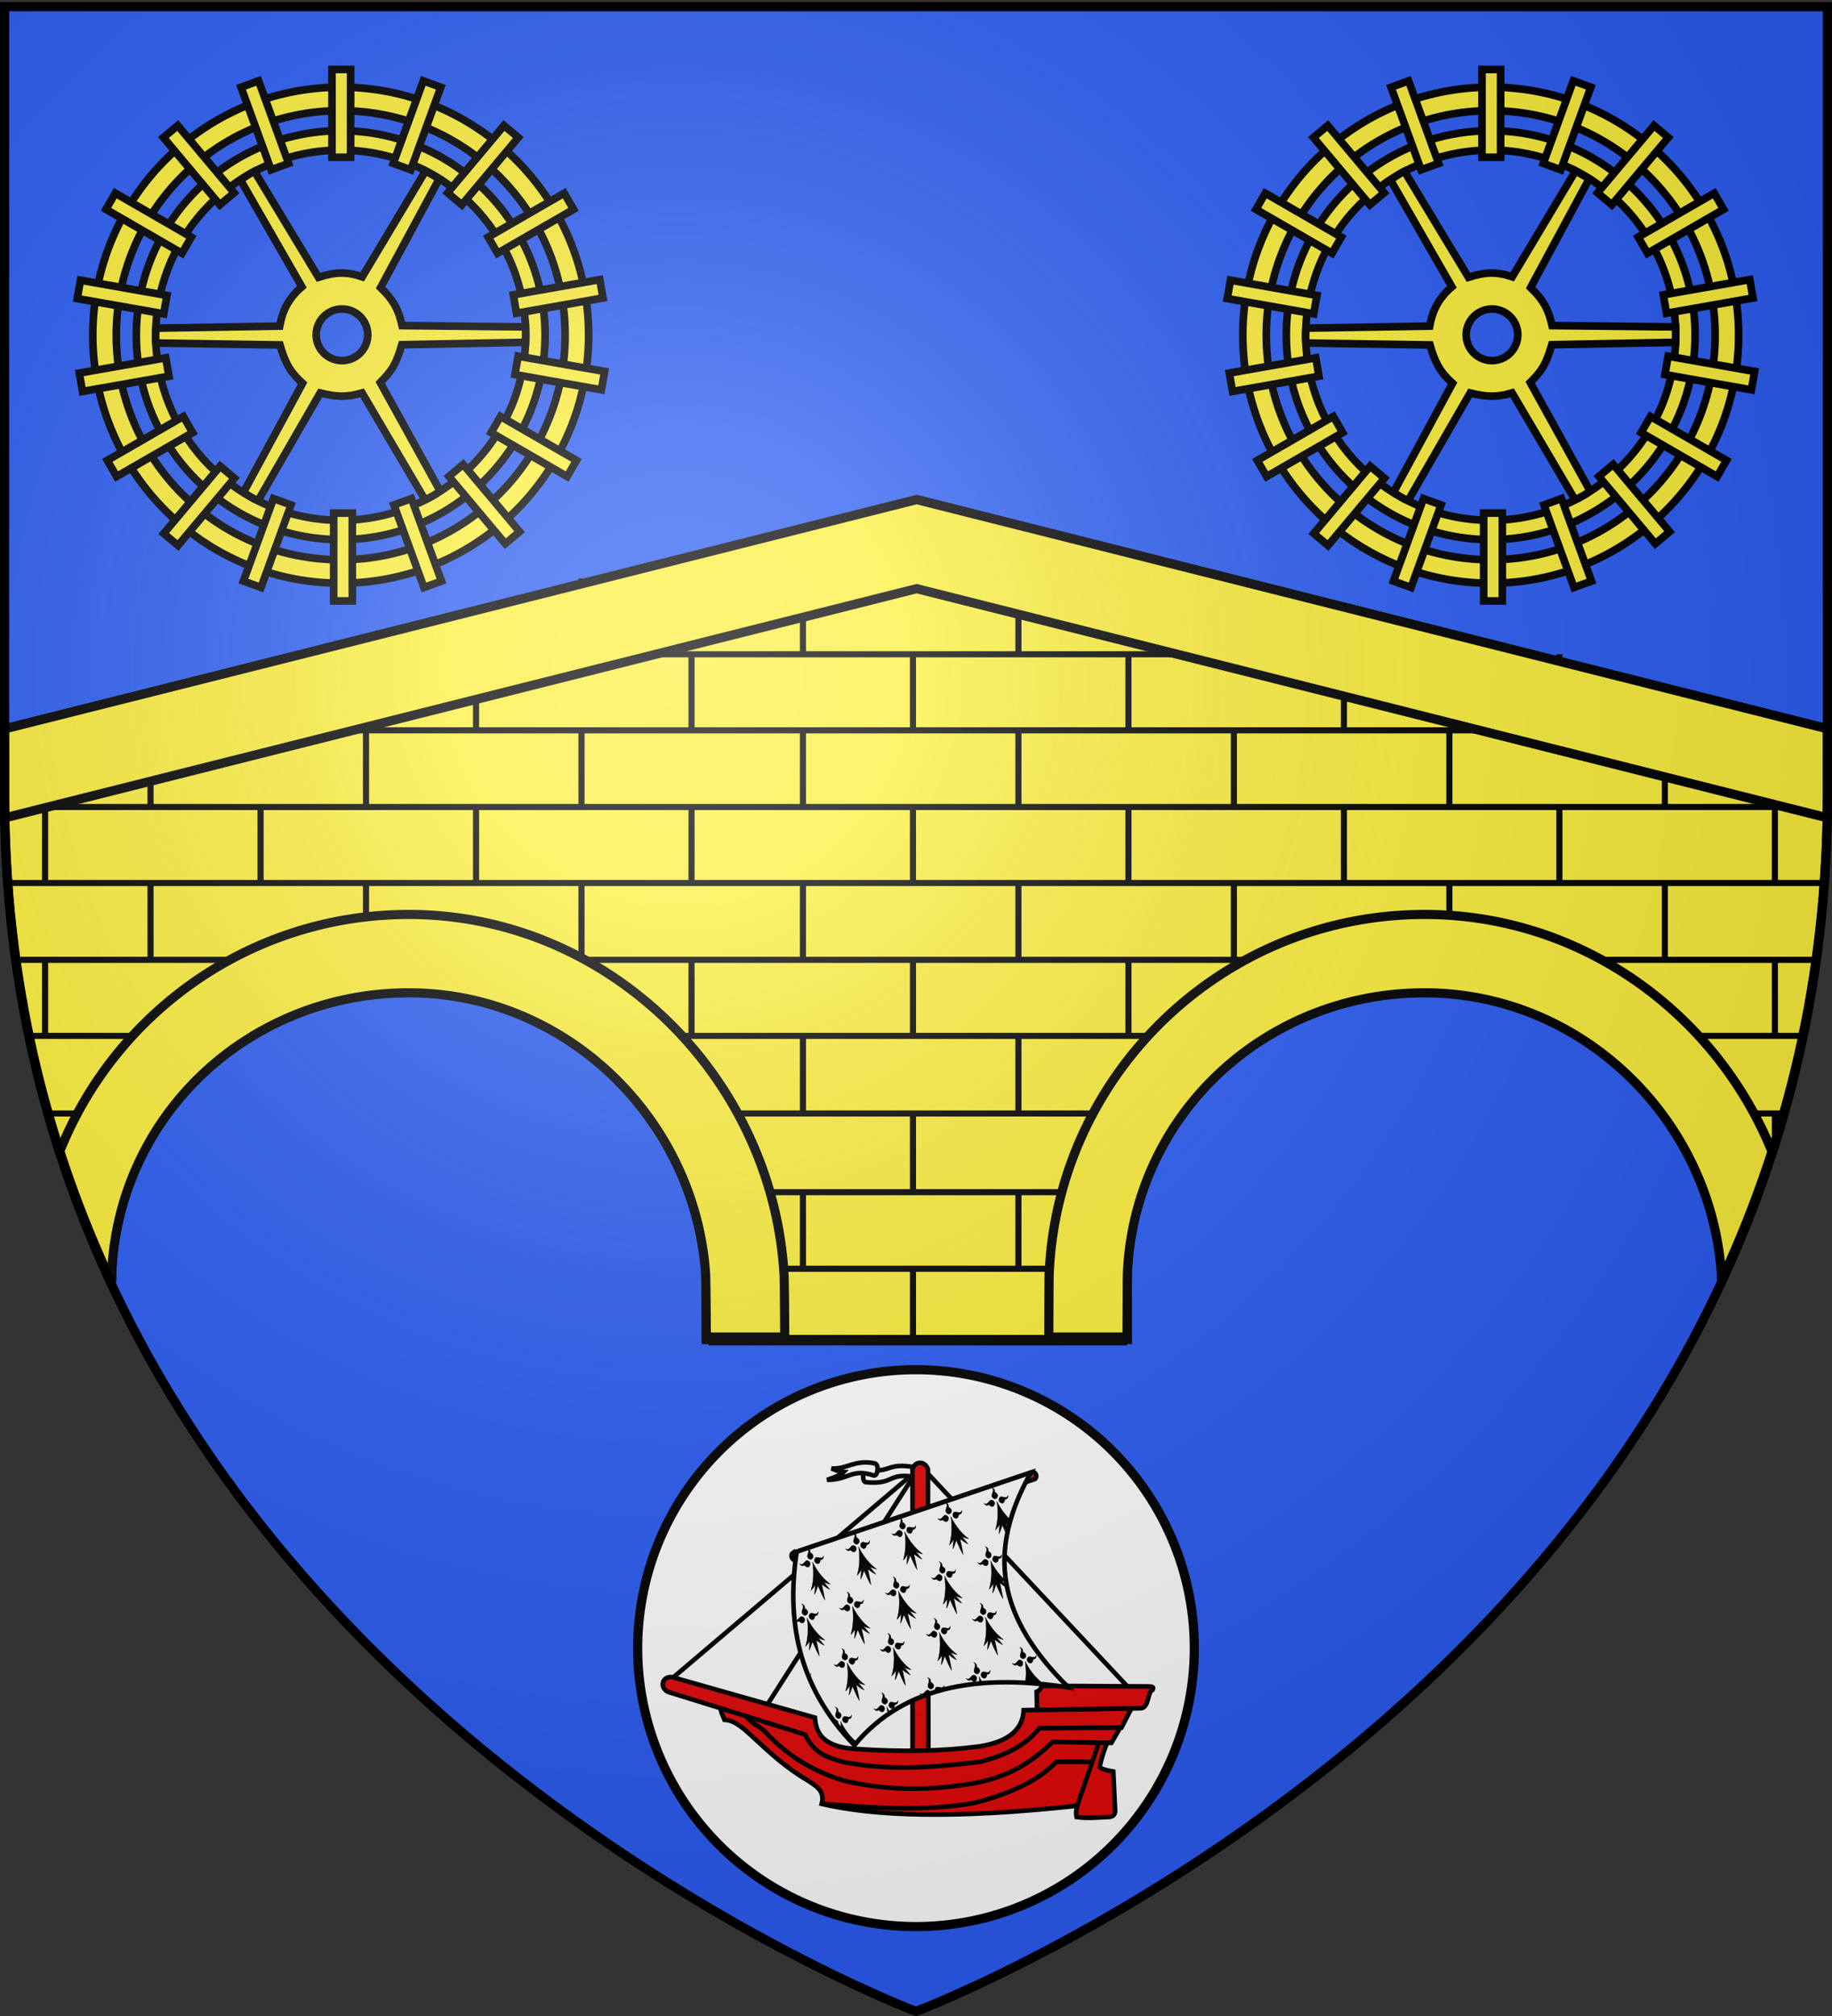
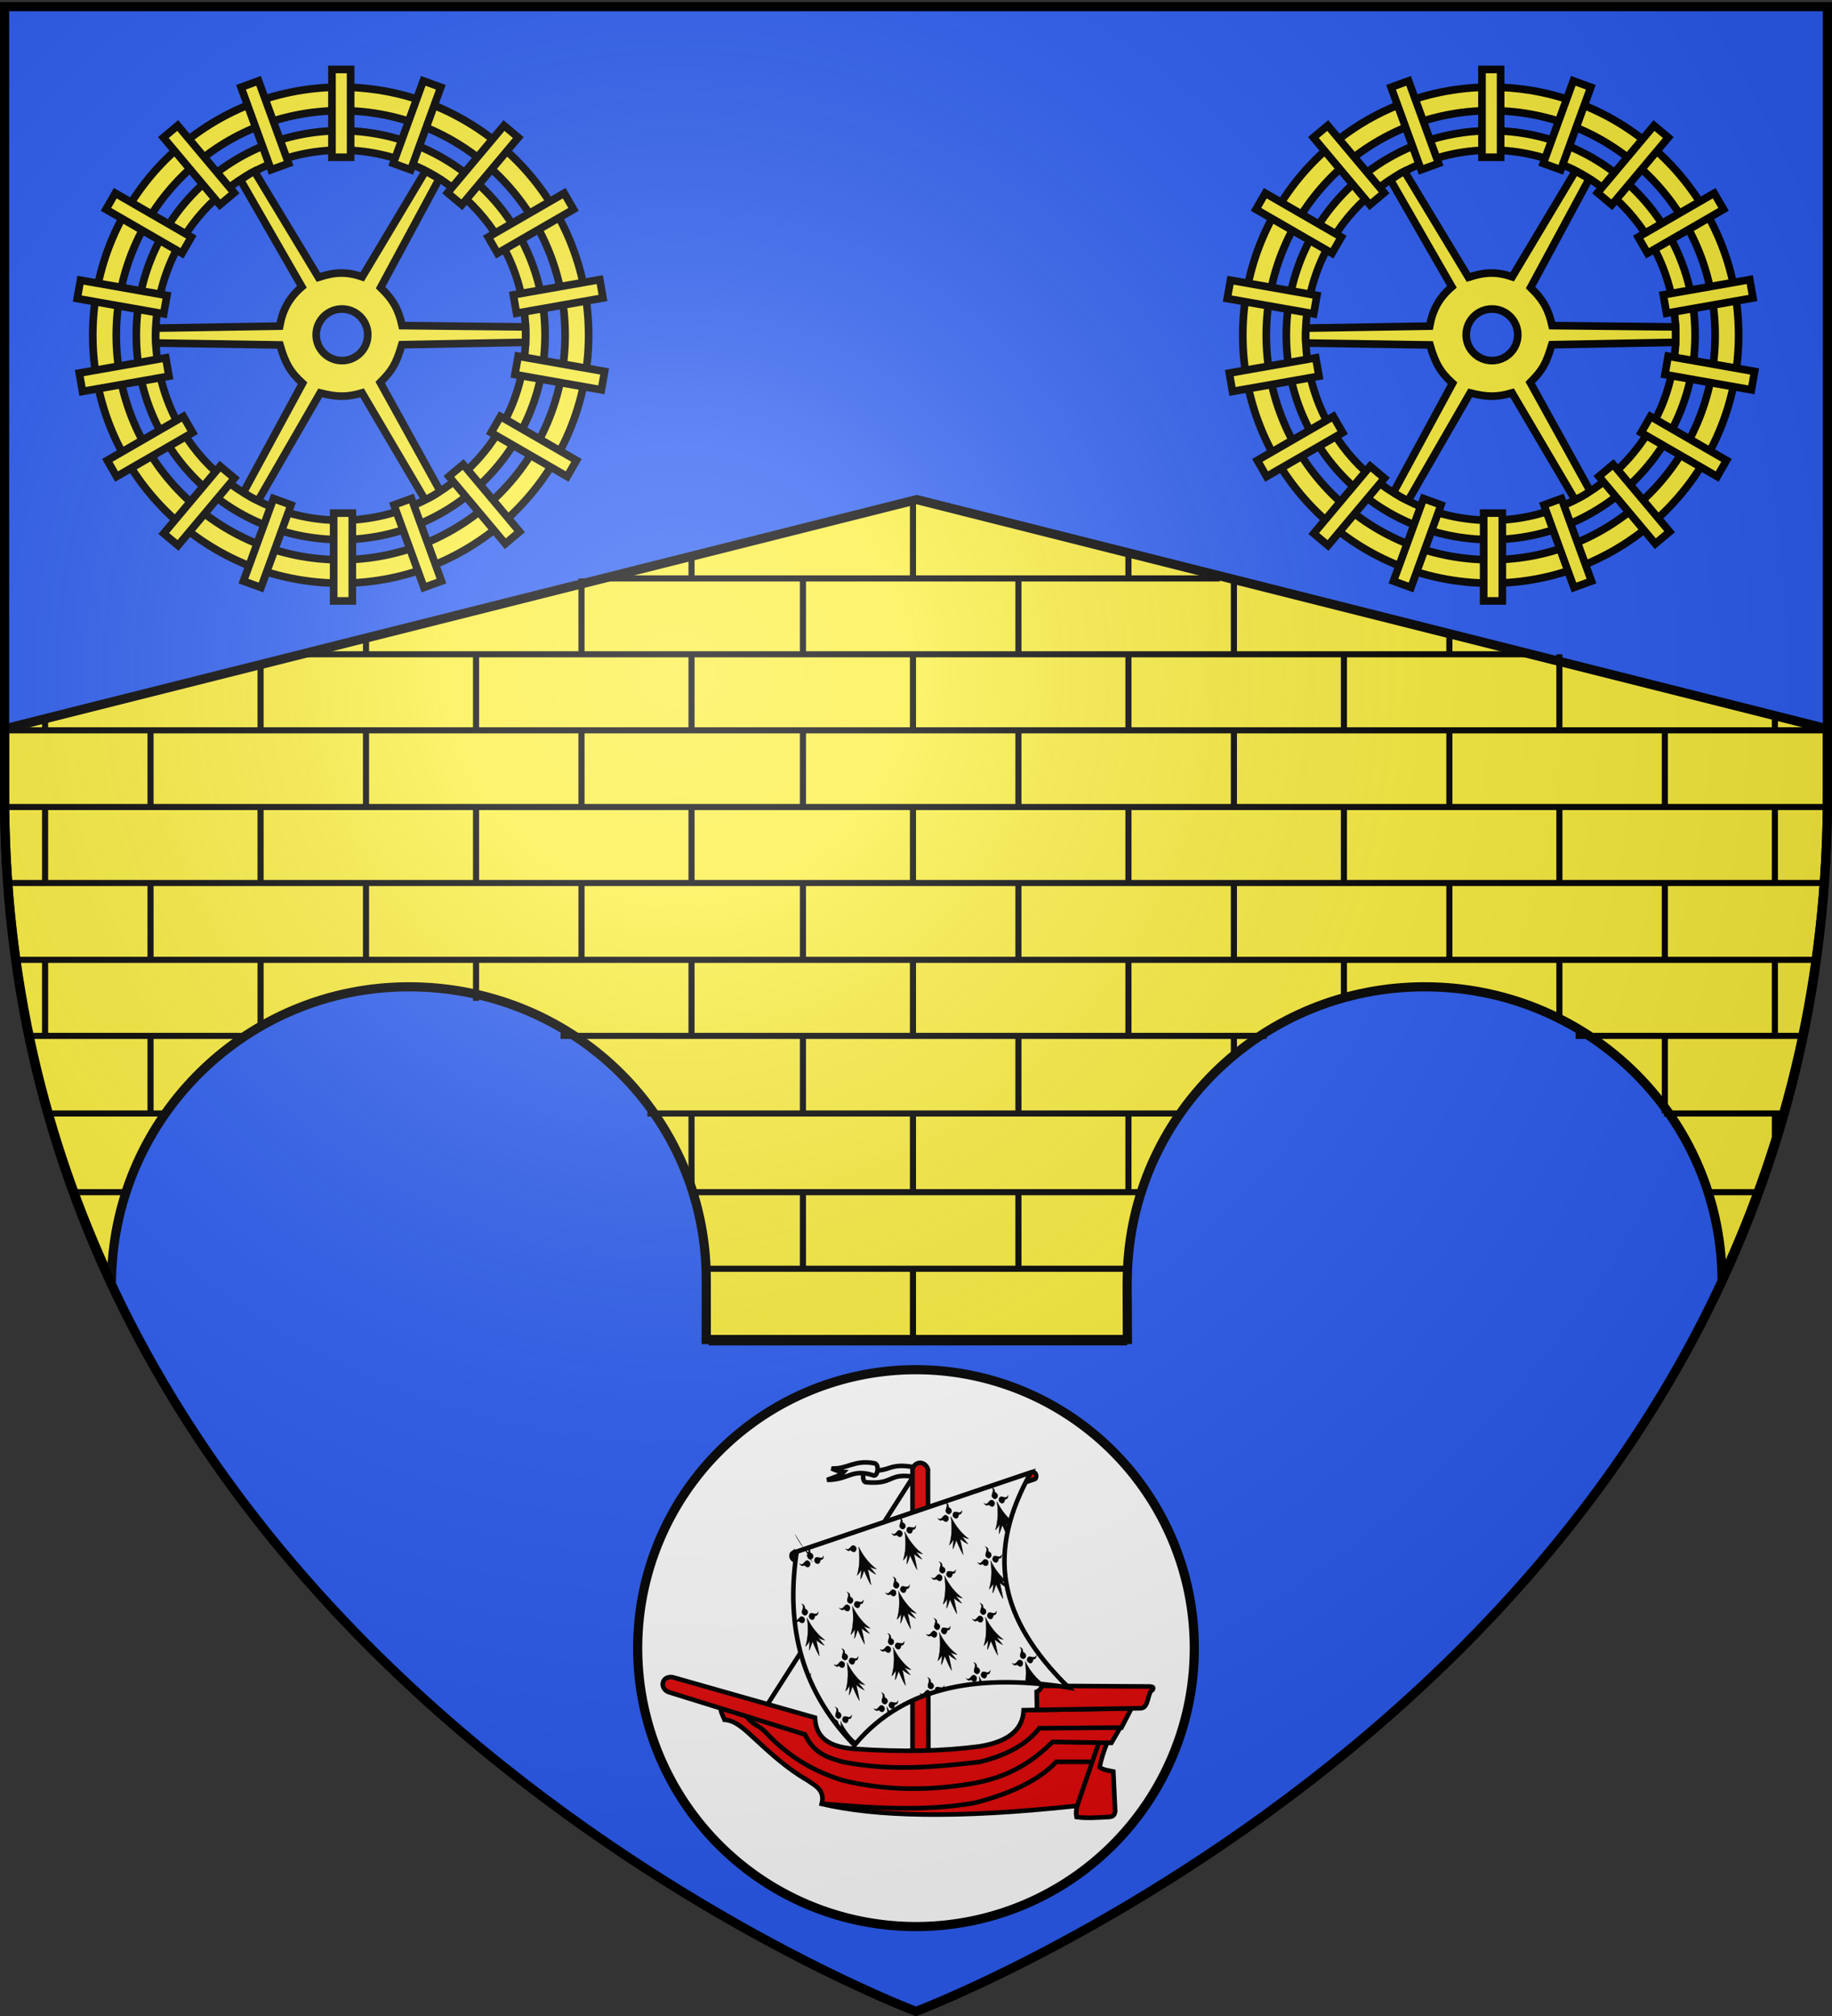
<svg xmlns="http://www.w3.org/2000/svg" xmlns:xlink="http://www.w3.org/1999/xlink" width="600" height="660" version="1.0">
  <rect width="100%" height="100%" fill="#333333" stroke="none" />
  <desc>Flag of Canton of Valais (Wallis)</desc>
  <defs>
    <g id="c">
      <path id="b" d="M0 0v1h.5z" transform="rotate(18 3.157 -.5)" />
      <use xlink:href="#b" width="810" height="540" transform="scale(-1 1)" />
    </g>
    <g id="d">
      <use xlink:href="#c" width="810" height="540" transform="rotate(72)" />
      <use xlink:href="#c" width="810" height="540" transform="rotate(144)" />
    </g>
    <radialGradient xlink:href="#a" id="e" cx="221.445" cy="226.331" r="300" fx="221.445" fy="226.331" gradientTransform="matrix(1.353 0 0 1.349 -77.63 -85.747)" gradientUnits="userSpaceOnUse" />
    <linearGradient id="a">
      <stop offset="0" style="stop-color:white;stop-opacity:.314" />
      <stop offset=".19" style="stop-color:white;stop-opacity:.251" />
      <stop offset=".6" style="stop-color:#6b6b6b;stop-opacity:.125" />
      <stop offset="1" style="stop-color:black;stop-opacity:.125" />
    </linearGradient>
  </defs>
  <g style="display:inline">
    <path d="M300 658.5s298.5-112.32 298.5-397.772V2.176H1.5v258.552C1.5 546.18 300 658.5 300 658.5" style="fill:#2b5df2;fill-opacity:1;fill-rule:evenodd;stroke:none" />
  </g>
  <path d="M300.25 163.563 1.5 238.625v21.438c0 60.935 13.603 113.97 35 159.718.004-.594.017-1.19.031-1.781 1.311-52.634 44.427-94.937 97.375-94.937 52.496 0 95.338 40.304 97.344 92.312.049 1.266.063 3.816.063 5.094 0 .615.011 17.45 0 18.062h137.906c-.012-.612-.063-17.447-.063-18.062 0-1.487.06-3.623.125-5.094 2.322-51.717 45.026-92.312 97.313-92.312 52.284 0 94.988 40.598 97.312 92.312.044.979.059 2.196.063 3.375 21.12-45.513 34.531-98.21 34.531-158.687v-21.438z" style="fill:#fcef3c;fill-opacity:1;fill-rule:evenodd;stroke:#000;stroke-width:3;stroke-linecap:butt;stroke-linejoin:miter;stroke-miterlimit:4;stroke-opacity:1;stroke-dasharray:none;display:inline" />
  <path d="M516.054 339.122h74.435m-45.526 25.417h39.295M558.486 390.3h17.209m-344.542 25.065H368.24m-156.206-50.827H387.36m-203.767-25.417H414.87m-188.38 51.179h148.28M197.113 189.364h202.368M99.66 214.207h400.074M1.375 239.095h596.942M1.403 264.197h596.92M2.588 289.086h594.65M5.174 314.234h589.681M9.428 339.122h71.58m-65.16 25.417h39.049M24.067 390.3h16.841m191.177 49.163h137.089M49.302 339.122v25.417m0-75.453v25.148m0-75.139v25.102m70.571 24.889v25.148m0-75.139v25.102m0-55.43v5.44m70.571 74.879v25.148m0-75.139v25.102m0-74.833v24.843M85.338 314.234v22.557m0-72.594v24.889m0-71.615v21.624m70.572 75.14v13.435m0-63.473v24.889m0-74.88v24.889m70.57 75.14v24.887m0 25.417v25.424m0-125.766v24.889m0-74.88v24.889m0-57.373v7.642M14.768 314.234v24.888m0-74.925v24.889m0-53.74v3.749m389.346 100.027v7.2m0-57.236v25.148m0-75.139v25.102m0-74.833v24.843m70.571 74.879v25.148m0-75.139v25.102m0-57.295v7.305m70.571 124.915v25.417m0-75.453v25.148m0-75.139v25.102m-211.713 74.925v25.417m0 25.195v25.425m0-126.073v25.148m0-75.139v25.102m0-74.833v24.843M262.97 339.122v25.417m0 25.195v25.425m0-126.073v25.148m0-75.139v25.102m0-74.833v24.843m177.178 100.027v12.97m0-63.007v24.889m0-74.88v24.889m70.572 75.14v20.43m0-70.468v24.889m0-74.88v24.889m70.57 75.14v24.887m0 25.417v10.55m0-110.892v24.889m0-55.606v5.615m-211.713 75.14v24.887m0 25.417v25.424m0-125.766v24.889m0-74.88v24.889m0-59.238v9.507m-70.571 124.87v24.888m0 25.417v25.424m0 25.417v24.084m0-175.267v24.889m0-74.88v24.889m0-75.147v25.416" style="fill:none;stroke:#000;stroke-width:2;stroke-linecap:butt;stroke-linejoin:miter;stroke-opacity:1" />
-   <path d="M300.219 163.563 1.5 238.625v21.438c0 2.578.045 5.136.094 7.687l298.625-75.031 298.187 75c.048-2.54.094-5.088.094-7.656v-21.47zM133.906 299.375c-51.829 0-96.186 32.113-114.312 77.5a371 371 0 0 0 16.969 43c.017-1.04.024-3.043.03-3.187 2.338-51.703 45.037-91.657 97.313-91.657 51.382 0 93.51 41.199 97.157 91.657.17 2.348.25 18.64.25 21.03H257c0-2.634-.087-18.437-.25-21.03-4.05-64.286-57.543-117.313-122.844-117.313zm332.657 0c-65.998 0-119.916 52.058-122.938 117.313-.089 1.915-.125 19.093-.125 21.03h25.625c0-1.496.058-19.55.125-21.03 2.337-51.703 45.036-91.657 97.313-91.657 51.381 0 93.541 41.199 97.187 91.657.02.272.025 1.17.031 2.468A371 371 0 0 0 580.344 377c-18.36-45.234-62.345-77.625-113.782-77.625z" style="fill:#fcef3c;fill-opacity:1;fill-rule:evenodd;stroke:#000;stroke-width:3;stroke-linecap:butt;stroke-linejoin:miter;stroke-miterlimit:4;stroke-opacity:1;stroke-dasharray:none;display:inline" />
  <path d="M375.123 549.567a91.151 91.151 0 1 1-182.303 0 91.151 91.151 0 1 1 182.303 0z" style="fill:#fff;fill-opacity:1;fill-rule:evenodd;stroke:#000;stroke-width:3;stroke-linecap:butt;stroke-linejoin:miter;stroke-miterlimit:4;stroke-opacity:1;stroke-dasharray:none;stroke-dashoffset:0" transform="translate(16.028 -10)" />
  <g style="stroke-width:5.133;stroke-miterlimit:4;stroke-dasharray:none;display:inline">
    <g style="stroke-width:5.133;stroke-miterlimit:4;stroke-dasharray:none">
      <path d="M299.98 41.65c-92.03 0-166.711 74.69-166.711 166.73s74.68 166.731 166.711 166.731 166.75-74.69 166.75-166.73S392.01 41.65 299.98 41.65zm0 15.809c83.307 0 150.943 67.606 150.943 150.922 0 83.315-67.636 150.96-150.943 150.96-83.306 0-150.904-67.645-150.904-150.96S216.674 57.459 299.98 57.459z" style="fill:#fcef3c;fill-opacity:1;stroke:#000;stroke-width:5.133;stroke-linejoin:round;stroke-miterlimit:4;stroke-opacity:1;stroke-dasharray:none;display:inline" transform="translate(-34.517 8.252)scale(.487)" />
      <g style="stroke-width:5.133;stroke-miterlimit:4;stroke-dasharray:none">
        <path d="M292.224 70.93c-75.868 0-137.434 61.574-137.434 137.45 0 75.877 61.566 137.45 137.434 137.45 75.869 0 137.466-61.573 137.466-137.45S368.093 70.93 292.224 70.93zm0 13.033c68.676 0 124.435 55.734 124.435 124.418S360.9 332.829 292.224 332.829s-124.403-55.764-124.403-124.448S223.548 83.963 292.224 83.963z" style="fill:#fcef3c;fill-opacity:1;stroke:#000;stroke-width:5.133;stroke-miterlimit:4;stroke-opacity:1;stroke-dasharray:none;display:inline" transform="translate(-30.737 8.252)scale(.487)" />
        <path d="m349.281 97.969-42.562 71.156c-10.627-3.608-18.505-3.207-29.438.344l-43.094-71.313c-3.375 1.706-6.46 3.908-9.375 5.844l41.313 71.844c-8.664 7.447-12.948 15.591-14.937 26.437l-83.189 1.36c-.247 3.505-.292 6.847-.046 10l83.453 1.297c3.499 12.376 7.135 18.506 15.188 25.78L226.875 314c2.846 2 6.418 4.244 9.813 5.594l41.75-72.375c10.475 2.601 17.437 3.15 28.187-.031l42.344 71.875c3.433-1.631 6.413-3.13 10.156-5.907l-40.312-72.969c8.03-8.088 10.593-12.207 14.53-25.406l83.22-1.594c.104-3.156.04-7.043-.032-10.375l-83-.875c-2.204-9.684-5.13-16.582-14.468-25.562l39.437-73.156zm-56.187 92.812c9.571 0 17.344 7.772 17.344 17.344s-7.773 17.344-17.344 17.344-17.344-7.772-17.344-17.344 7.772-17.344 17.344-17.344z" style="fill:#fcef3c;fill-opacity:1;stroke:#000;stroke-width:5.133;stroke-linejoin:miter;stroke-miterlimit:4;stroke-opacity:1;stroke-dasharray:none" transform="translate(-30.737 8.252)scale(.487)" />
      </g>
    </g>
    <g style="stroke-width:5.133;stroke-miterlimit:4;stroke-dasharray:none">
      <path d="M294.13 29.73h12.54v59.04h-12.54zM232.988 41.71l11.782-4.289L264.963 92.9l-11.783 4.288zM180.788 75.505l9.606-8.06 37.95 45.226-9.606 8.06zM142.139 123.786l6.269-10.86 51.13 29.52-6.27 10.86zM122.817 183.765l2.177-12.349 58.142 10.252-2.177 12.349zM126.373 246.205l-2.177-12.348 58.142-10.252 2.177 12.348zM149.299 303.402l-6.27-10.859 51.13-29.519 6.27 10.859zM190.59 349.739l-9.605-8.06 37.949-45.227 9.605 8.06zM246.39 377.982l-11.782-4.288 20.192-55.479 11.783 4.289zM307.81 387.022h-12.54v-59.04h12.54zM367.773 373.694l-11.782 4.288-20.193-55.478 11.783-4.289zM420.306 340.492l-9.605 8.06-37.95-45.227 9.606-8.06zM458.569 292.543l-6.27 10.86-51.13-29.52 6.27-10.859zM477.484 232.763l-2.177 12.348-58.142-10.252 2.177-12.348zM474.218 171.02l2.177 12.349-58.142 10.252-2.177-12.349zM450.314 112.927l6.27 10.859-51.13 29.52-6.27-10.86zM409.81 67.445l9.605 8.06-37.95 45.226-9.604-8.06zM355.535 37.421l11.782 4.289-20.192 55.478-11.783-4.288z" style="fill:#fcef3c;fill-opacity:1;fill-rule:evenodd;stroke:#000;stroke-width:5.133;stroke-linecap:butt;stroke-linejoin:miter;stroke-miterlimit:4;stroke-opacity:1;stroke-dasharray:none;display:inline" transform="translate(-34.517 8.252)scale(.487)" />
    </g>
  </g>
  <g style="stroke-width:5.133;stroke-miterlimit:4;stroke-dasharray:none;display:inline">
    <g style="stroke-width:5.133;stroke-miterlimit:4;stroke-dasharray:none">
      <path d="M299.98 41.65c-92.03 0-166.711 74.69-166.711 166.73s74.68 166.731 166.711 166.731 166.75-74.69 166.75-166.73S392.01 41.65 299.98 41.65zm0 15.809c83.307 0 150.943 67.606 150.943 150.922 0 83.315-67.636 150.96-150.943 150.96-83.306 0-150.904-67.645-150.904-150.96S216.674 57.459 299.98 57.459z" style="fill:#fcef3c;fill-opacity:1;stroke:#000;stroke-width:5.133;stroke-linejoin:round;stroke-miterlimit:4;stroke-opacity:1;stroke-dasharray:none;display:inline" transform="translate(342.122 8.252)scale(.487)" />
      <g style="stroke-width:5.133;stroke-miterlimit:4;stroke-dasharray:none">
        <path d="M292.224 70.93c-75.868 0-137.434 61.574-137.434 137.45 0 75.877 61.566 137.45 137.434 137.45 75.869 0 137.466-61.573 137.466-137.45S368.093 70.93 292.224 70.93zm0 13.033c68.676 0 124.435 55.734 124.435 124.418S360.9 332.829 292.224 332.829s-124.403-55.764-124.403-124.448S223.548 83.963 292.224 83.963z" style="fill:#fcef3c;fill-opacity:1;stroke:#000;stroke-width:5.133;stroke-miterlimit:4;stroke-opacity:1;stroke-dasharray:none;display:inline" transform="translate(345.901 8.252)scale(.487)" />
        <path d="m349.281 97.969-42.562 71.156c-10.627-3.608-18.505-3.207-29.438.344l-43.094-71.313c-3.375 1.706-6.46 3.908-9.375 5.844l41.313 71.844c-8.664 7.447-12.948 15.591-14.937 26.437l-83.189 1.36c-.247 3.505-.292 6.847-.046 10l83.453 1.297c3.499 12.376 7.135 18.506 15.188 25.78L226.875 314c2.846 2 6.418 4.244 9.813 5.594l41.75-72.375c10.475 2.601 17.437 3.15 28.187-.031l42.344 71.875c3.433-1.631 6.413-3.13 10.156-5.907l-40.312-72.969c8.03-8.088 10.593-12.207 14.53-25.406l83.22-1.594c.104-3.156.04-7.043-.032-10.375l-83-.875c-2.204-9.684-5.13-16.582-14.468-25.562l39.437-73.156zm-56.187 92.812c9.571 0 17.344 7.772 17.344 17.344s-7.773 17.344-17.344 17.344-17.344-7.772-17.344-17.344 7.772-17.344 17.344-17.344z" style="fill:#fcef3c;fill-opacity:1;stroke:#000;stroke-width:5.133;stroke-linejoin:miter;stroke-miterlimit:4;stroke-opacity:1;stroke-dasharray:none" transform="translate(345.901 8.252)scale(.487)" />
      </g>
    </g>
    <g style="stroke-width:5.133;stroke-miterlimit:4;stroke-dasharray:none">
      <path d="M294.13 29.73h12.54v59.04h-12.54zM232.988 41.71l11.782-4.289L264.963 92.9l-11.783 4.288zM180.788 75.505l9.606-8.06 37.95 45.226-9.606 8.06zM142.139 123.786l6.269-10.86 51.13 29.52-6.27 10.86zM122.817 183.765l2.177-12.349 58.142 10.252-2.177 12.349zM126.373 246.205l-2.177-12.348 58.142-10.252 2.177 12.348zM149.299 303.402l-6.27-10.859 51.13-29.519 6.27 10.859zM190.59 349.739l-9.605-8.06 37.949-45.227 9.605 8.06zM246.39 377.982l-11.782-4.288 20.192-55.479 11.783 4.289zM307.81 387.022h-12.54v-59.04h12.54zM367.773 373.694l-11.782 4.288-20.193-55.478 11.783-4.289zM420.306 340.492l-9.605 8.06-37.95-45.227 9.606-8.06zM458.569 292.543l-6.27 10.86-51.13-29.52 6.27-10.859zM477.484 232.763l-2.177 12.348-58.142-10.252 2.177-12.348zM474.218 171.02l2.177 12.349-58.142 10.252-2.177-12.349zM450.314 112.927l6.27 10.859-51.13 29.52-6.27-10.86zM409.81 67.445l9.605 8.06-37.95 45.226-9.604-8.06zM355.535 37.421l11.782 4.289-20.192 55.478-11.783-4.288z" style="fill:#fcef3c;fill-opacity:1;fill-rule:evenodd;stroke:#000;stroke-width:5.133;stroke-linecap:butt;stroke-linejoin:miter;stroke-miterlimit:4;stroke-opacity:1;stroke-dasharray:none;display:inline" transform="translate(342.122 8.252)scale(.487)" />
    </g>
  </g>
-   <path d="m219.512 549.992 82.24-69.832 69.545 74.16" style="fill:none;stroke:#000;stroke-width:1.5;stroke-linecap:butt;stroke-linejoin:miter;stroke-miterlimit:4;stroke-dasharray:none" />
  <path d="m250.388 559.515 50.788-79.355" style="fill:#ff0;fill-rule:evenodd;stroke:#000;stroke-width:1.5;stroke-linecap:butt;stroke-linejoin:miter;stroke-miterlimit:4;stroke-dasharray:none" />
  <path d="M300.31 483.623c-9.898-1.793-6.957 2.551-16.809 1.623-1.19-.263-1.023-3.702.072-3.932 8.63.944 6.834-2.755 16.448-.866z" style="fill:#fff;fill-rule:evenodd;stroke:#000;stroke-width:1.5;stroke-linecap:butt;stroke-linejoin:miter;stroke-miterlimit:4;stroke-dasharray:none" />
  <path d="M298.867 481.026v94.071l5.194-.288-.144-93.82c-1.039-2.93-4.432-2.615-5.05.037z" style="fill:#e20909;fill-rule:evenodd;stroke:#000;stroke-width:1.5;stroke-linecap:butt;stroke-linejoin:miter;stroke-miterlimit:4;stroke-dasharray:none" />
  <path d="m259.622 508.44 78.49-26.549c1.258-.038 1.658 1.702.866 2.309l-78.49 26.548c-1.11.105-1.722-1.71-.866-2.309z" style="fill:#e20909;fill-rule:evenodd;stroke:#000;stroke-width:1.5;stroke-linecap:butt;stroke-linejoin:miter;stroke-miterlimit:4;stroke-dasharray:none" />
  <path d="M270.876 484.488c7.205.018 8.012-3.859 15.294-1.442 1.3.35 2.015-3.914 0-4.04-6.535-1.13-8.667 2.032-13.85 1.731 1.187.475 2.213 1.043 4.04 1.154-.982 1.061-3.295 1.815-5.484 2.597z" style="fill:#fff;fill-rule:evenodd;stroke:#000;stroke-width:1.5;stroke-linecap:butt;stroke-linejoin:miter;stroke-miterlimit:4;stroke-dasharray:none" />
  <path d="M237.496 559.558c-2.514-1.242-1.08 1.388-.204 3.47 3.51.176 6.542 3.094 9.59 5.916 5.373 4.95 10.717 9.92 17.548 13.876 2.638 1.825 5.841 3.25 4.693 7.753 17.532 4.072 43.577 4.963 83.658.612-.288 1.17-.456 2.369-.204 3.673 3.274.488 6.876.155 10.407 0 1.918-.072 2.044-.971 2.244-1.836l-.612-13.06c-1.553-.333-3.19-.456-4.489-1.427.522-2.653 1.383-5.306 2.449-7.958h1.428l3.06-5.305-1.224-1.633-27.75-.204-6.937 7.142-11.631 3.469-40.605.204s-11.019-2.653-11.427-3.47c-.408-.815-3.468-6.12-3.468-6.12l-26.526-7.346z" style="fill:#e20909;fill-rule:evenodd;stroke:#000;stroke-width:1.5;stroke-linecap:butt;stroke-linejoin:miter;stroke-miterlimit:4;stroke-dasharray:none" />
  <path d="M220.18 549.061c-3.644-.388-4.149 3.745-1.224 4.897l44.686 13.875c3.068 6.507 7.793 7.626 12.447 8.978 15.656 3.117 30.302 1.688 44.89 0 8.958-2.255 15.46-5.906 19.384-11.018l26.934-.204 3.265-6.325-35.3.612c-.26 6.296-4.91 10.299-14.283 11.834-11.902 1.586-25.576 1.95-41.421.816-9.608-.744-12.382-4.856-12.651-10.202z" style="fill:#e20909;fill-rule:evenodd;stroke:#000;stroke-width:1.5;stroke-linecap:butt;stroke-linejoin:miter;stroke-miterlimit:4;stroke-dasharray:none" />
  <path d="m362.576 570.577-17.803-.306c-6.059 5.753-12.953 11.07-25.455 13.467-14.288 2.527-28.63 2.636-43.054-.816-9.208-2.8-17.893-7.55-25.607-15.916-2.692-2.627-3.487-1.767-6.326-5.203M352.77 591.222l7.153-20.85" style="fill:none;stroke:#000;stroke-width:1.5;stroke-linecap:butt;stroke-linejoin:miter;stroke-miterlimit:4;stroke-dasharray:none" />
  <path d="M357.576 576.8h-11.63c-5.752 6.032-14.926 10.427-26.934 13.467-15.952 2.782-32.866 1.71-49.89.204" style="fill:none;stroke:#000;stroke-width:1.5;stroke-linecap:butt;stroke-linejoin:miter;stroke-miterlimit:4;stroke-dasharray:none" />
  <path d="m339.63 559.796-.112-5.95c.973-.41 1.438-1.124 1.735-1.94l34.79.205c2.143.003 1.643.594 1.428 1.122-1.848.842-1.024 6.126-4.081 6.02z" style="fill:#e20909;fill-rule:evenodd;stroke:#000;stroke-width:1.5;stroke-linecap:butt;stroke-linejoin:miter;stroke-miterlimit:4;stroke-dasharray:none" />
  <path d="M950.001 487.276c16.985-20.494 42.986-23.112 70.121-18.9-23.227-22.915-26.916-44.324-12.3-70.374L931.1 423.936c-3.214 21.681-.17 43.635 18.901 63.34z" style="fill:#fff;fill-rule:evenodd;stroke:#000;stroke-width:1.5;stroke-linecap:butt;stroke-linejoin:miter;stroke-miterlimit:4;stroke-dasharray:none" transform="translate(-670.18 84.07)" />
  <path d="M949.329 441.762c.563 3.932.207 6.963-.496 9.29.488-.37.93-1.11 1.374-1.776-.046 1.095-.133 2.066-.217 3.046.188-.164.596-1.26 1.12-2.841.72 1.702 1.565 3.61 2.251 4.699-.15-1.263-.617-3.283-1.019-5.146.83.62 1.648 1.254 2.642 1.693l-1.985-2.42c.701.262 1.509.65 2.18.705-2.049-1.528-4.069-3.718-5.85-7.25M946.74 442.85c-.13-.197-.749.773-1.69-.525 1.59 1.098 1.756-2.281 3.344-.572.559.737-.225 2.59-1.654 1.097" style="fill:#000;fill-opacity:1;fill-rule:evenodd;stroke:#000;stroke-width:.104;stroke-linecap:round;stroke-linejoin:round;stroke-miterlimit:4;stroke-opacity:1;stroke-dasharray:none" transform="translate(-670.18 84.07)" />
  <path d="M951.922 441.13c-.011-.236 1.06.179 1.051-1.425-.632 1.827-2.763-.798-3.033 1.52-.015.925 1.713 1.955 1.982-.095M948.642 438.684c-.209-.058.306-1.105-1.103-1.57 1.515 1.232-1.09 2.781.908 3.762.81.29 1.957-1.292.195-2.192" style="fill:#000;fill-opacity:1;fill-rule:evenodd;stroke:#000;stroke-width:.104;stroke-linecap:round;stroke-linejoin:round;stroke-miterlimit:4;stroke-opacity:1;stroke-dasharray:none;display:inline" transform="translate(-670.18 84.07)" />
  <path d="M964.43 436.808c.564 3.932.208 6.963-.496 9.29.488-.37.93-1.11 1.374-1.775-.046 1.095-.133 2.066-.217 3.046.188-.164.596-1.26 1.12-2.842.72 1.703 1.565 3.61 2.252 4.7-.151-1.264-.618-3.284-1.02-5.147.831.62 1.649 1.254 2.642 1.694l-1.985-2.421c.702.263 1.51.65 2.18.706-2.048-1.528-4.069-3.718-5.85-7.25M961.842 437.896c-.13-.196-.75.773-1.69-.525 1.59 1.098 1.755-2.28 3.343-.572.559.737-.225 2.59-1.653 1.097" style="fill:#000;fill-opacity:1;fill-rule:evenodd;stroke:#000;stroke-width:.104;stroke-linecap:round;stroke-linejoin:round;stroke-miterlimit:4;stroke-opacity:1;stroke-dasharray:none" transform="translate(-670.18 84.07)" />
  <path d="M967.023 436.176c-.01-.235 1.06.18 1.052-1.424-.633 1.827-2.764-.799-3.033 1.52-.015.925 1.712 1.954 1.981-.096M963.744 433.73c-.21-.057.306-1.104-1.103-1.569 1.515 1.231-1.09 2.78.908 3.761.81.29 1.957-1.292.195-2.191" style="fill:#000;fill-opacity:1;fill-rule:evenodd;stroke:#000;stroke-width:.104;stroke-linecap:round;stroke-linejoin:round;stroke-miterlimit:4;stroke-opacity:1;stroke-dasharray:none;display:inline" transform="translate(-670.18 84.07)" />
  <path d="M979.531 431.855c.564 3.932.208 6.963-.495 9.29.488-.37.93-1.11 1.374-1.776-.047 1.095-.133 2.066-.217 3.047.188-.165.596-1.26 1.12-2.842.72 1.702 1.565 3.61 2.251 4.699-.15-1.263-.617-3.283-1.019-5.146.83.62 1.648 1.254 2.641 1.693l-1.985-2.42c.702.262 1.51.65 2.18.705-2.048-1.528-4.068-3.717-5.85-7.25M976.943 432.943c-.13-.197-.749.773-1.69-.525 1.59 1.098 1.756-2.281 3.344-.572.558.737-.225 2.59-1.654 1.097" style="fill:#000;fill-opacity:1;fill-rule:evenodd;stroke:#000;stroke-width:.104;stroke-linecap:round;stroke-linejoin:round;stroke-miterlimit:4;stroke-opacity:1;stroke-dasharray:none" transform="translate(-670.18 84.07)" />
  <path d="M982.124 431.223c-.01-.236 1.061.18 1.052-1.425-.632 1.828-2.763-.798-3.033 1.52-.015.925 1.713 1.955 1.981-.095M978.845 428.777c-.209-.058.306-1.105-1.103-1.57 1.515 1.232-1.09 2.781.908 3.762.81.29 1.957-1.292.195-2.192" style="fill:#000;fill-opacity:1;fill-rule:evenodd;stroke:#000;stroke-width:.104;stroke-linecap:round;stroke-linejoin:round;stroke-miterlimit:4;stroke-opacity:1;stroke-dasharray:none;display:inline" transform="translate(-670.18 84.07)" />
  <path d="M994.633 426.901c.564 3.932.208 6.963-.496 9.29.488-.37.93-1.11 1.374-1.775-.046 1.094-.133 2.066-.217 3.046.188-.164.597-1.26 1.12-2.842.72 1.703 1.565 3.61 2.252 4.7-.151-1.264-.618-3.284-1.02-5.147.831.62 1.649 1.254 2.642 1.694l-1.985-2.421c.702.263 1.51.65 2.18.706-2.048-1.528-4.069-3.718-5.85-7.25M992.045 427.99c-.13-.197-.75.772-1.69-.526 1.59 1.098 1.755-2.28 3.343-.572.559.737-.225 2.59-1.653 1.097" style="fill:#000;fill-opacity:1;fill-rule:evenodd;stroke:#000;stroke-width:.104;stroke-linecap:round;stroke-linejoin:round;stroke-miterlimit:4;stroke-opacity:1;stroke-dasharray:none" transform="translate(-670.18 84.07)" />
  <path d="M997.226 426.27c-.01-.236 1.06.178 1.052-1.425-.633 1.827-2.764-.799-3.033 1.52-.015.925 1.713 1.954 1.981-.096M993.947 423.824c-.21-.058.306-1.105-1.103-1.57 1.515 1.231-1.09 2.78.908 3.761.81.29 1.957-1.292.195-2.191" style="fill:#000;fill-opacity:1;fill-rule:evenodd;stroke:#000;stroke-width:.104;stroke-linecap:round;stroke-linejoin:round;stroke-miterlimit:4;stroke-opacity:1;stroke-dasharray:none;display:inline" transform="translate(-670.18 84.07)" />
-   <path d="M936.288 427.316c.563 3.932.207 6.963-.496 9.29.488-.37.93-1.11 1.374-1.775-.046 1.094-.133 2.066-.217 3.046.188-.164.596-1.26 1.12-2.842.72 1.703 1.565 3.61 2.251 4.7-.15-1.264-.617-3.284-1.019-5.147.83.62 1.648 1.254 2.642 1.694l-1.985-2.421c.701.263 1.509.65 2.18.706-2.048-1.528-4.069-3.718-5.85-7.25M933.7 428.404c-.131-.196-.75.773-1.69-.525 1.59 1.098 1.755-2.28 3.343-.572.559.737-.225 2.59-1.653 1.097" style="fill:#000;fill-opacity:1;fill-rule:evenodd;stroke:#000;stroke-width:.104;stroke-linecap:round;stroke-linejoin:round;stroke-miterlimit:4;stroke-opacity:1;stroke-dasharray:none" transform="translate(-670.18 84.07)" />
+   <path d="M936.288 427.316l-1.985-2.421c.701.263 1.509.65 2.18.706-2.048-1.528-4.069-3.718-5.85-7.25M933.7 428.404c-.131-.196-.75.773-1.69-.525 1.59 1.098 1.755-2.28 3.343-.572.559.737-.225 2.59-1.653 1.097" style="fill:#000;fill-opacity:1;fill-rule:evenodd;stroke:#000;stroke-width:.104;stroke-linecap:round;stroke-linejoin:round;stroke-miterlimit:4;stroke-opacity:1;stroke-dasharray:none" transform="translate(-670.18 84.07)" />
  <path d="M938.88 426.684c-.01-.235 1.061.18 1.052-1.424-.632 1.827-2.763-.799-3.033 1.52-.014.925 1.713 1.954 1.982-.096M935.601 424.239c-.208-.058.306-1.105-1.103-1.57 1.515 1.231-1.09 2.78.908 3.761.81.29 1.957-1.292.195-2.191" style="fill:#000;fill-opacity:1;fill-rule:evenodd;stroke:#000;stroke-width:.104;stroke-linecap:round;stroke-linejoin:round;stroke-miterlimit:4;stroke-opacity:1;stroke-dasharray:none;display:inline" transform="translate(-670.18 84.07)" />
  <path d="M951.389 422.363c.564 3.931.208 6.963-.496 9.29.488-.37.93-1.11 1.374-1.776-.046 1.095-.133 2.066-.217 3.046.188-.164.596-1.26 1.12-2.841.72 1.702 1.565 3.61 2.252 4.699-.151-1.263-.618-3.283-1.02-5.146.831.62 1.649 1.254 2.642 1.693l-1.985-2.42c.702.262 1.51.65 2.18.705-2.048-1.528-4.069-3.718-5.85-7.25M948.8 423.451c-.13-.197-.748.773-1.689-.525 1.59 1.098 1.755-2.281 3.343-.572.559.737-.225 2.59-1.653 1.097" style="fill:#000;fill-opacity:1;fill-rule:evenodd;stroke:#000;stroke-width:.104;stroke-linecap:round;stroke-linejoin:round;stroke-miterlimit:4;stroke-opacity:1;stroke-dasharray:none" transform="translate(-670.18 84.07)" />
-   <path d="M953.982 421.731c-.01-.236 1.06.179 1.052-1.425-.633 1.827-2.764-.798-3.033 1.52-.015.925 1.713 1.955 1.981-.095M950.703 419.285c-.21-.058.306-1.105-1.103-1.57 1.515 1.232-1.09 2.781.908 3.762.81.29 1.957-1.292.195-2.192" style="fill:#000;fill-opacity:1;fill-rule:evenodd;stroke:#000;stroke-width:.104;stroke-linecap:round;stroke-linejoin:round;stroke-miterlimit:4;stroke-opacity:1;stroke-dasharray:none;display:inline" transform="translate(-670.18 84.07)" />
  <path d="M966.49 417.41c.564 3.931.208 6.962-.495 9.289.488-.37.93-1.11 1.374-1.775-.047 1.095-.133 2.066-.217 3.046.188-.164.596-1.26 1.12-2.842.72 1.703 1.565 3.61 2.251 4.7-.15-1.264-.617-3.284-1.019-5.147.83.62 1.648 1.254 2.641 1.694l-1.984-2.421c.701.263 1.509.65 2.18.706-2.049-1.528-4.07-3.718-5.85-7.25M963.902 418.497c-.13-.196-.749.773-1.69-.525 1.59 1.098 1.756-2.28 3.344-.572.558.737-.225 2.59-1.654 1.097" style="fill:#000;fill-opacity:1;fill-rule:evenodd;stroke:#000;stroke-width:.104;stroke-linecap:round;stroke-linejoin:round;stroke-miterlimit:4;stroke-opacity:1;stroke-dasharray:none" transform="translate(-670.18 84.07)" />
  <path d="M969.083 416.777c-.01-.235 1.061.18 1.052-1.424-.632 1.827-2.763-.799-3.033 1.52-.015.925 1.713 1.954 1.981-.096M965.804 414.332c-.209-.058.306-1.105-1.103-1.57 1.515 1.231-1.09 2.78.908 3.761.81.29 1.957-1.292.195-2.191" style="fill:#000;fill-opacity:1;fill-rule:evenodd;stroke:#000;stroke-width:.104;stroke-linecap:round;stroke-linejoin:round;stroke-miterlimit:4;stroke-opacity:1;stroke-dasharray:none;display:inline" transform="translate(-670.18 84.07)" />
  <path d="M981.592 412.456c.564 3.931.208 6.963-.496 9.289.488-.37.93-1.109 1.374-1.775-.046 1.095-.133 2.066-.217 3.046.188-.164.597-1.26 1.12-2.841.72 1.702 1.565 3.61 2.252 4.699-.151-1.263-.618-3.283-1.02-5.146.831.62 1.649 1.254 2.642 1.693l-1.985-2.42c.702.262 1.51.65 2.18.705-2.048-1.528-4.069-3.718-5.85-7.25M979.004 413.544c-.13-.197-.75.773-1.69-.525 1.59 1.098 1.755-2.281 3.343-.572.56.737-.225 2.59-1.653 1.097" style="fill:#000;fill-opacity:1;fill-rule:evenodd;stroke:#000;stroke-width:.104;stroke-linecap:round;stroke-linejoin:round;stroke-miterlimit:4;stroke-opacity:1;stroke-dasharray:none" transform="translate(-670.18 84.07)" />
  <path d="M984.185 411.824c-.01-.236 1.06.179 1.052-1.425-.633 1.827-2.764-.798-3.033 1.52-.015.925 1.713 1.955 1.981-.095M980.906 409.378c-.209-.058.306-1.105-1.103-1.57 1.515 1.232-1.09 2.781.908 3.762.81.29 1.957-1.292.195-2.192" style="fill:#000;fill-opacity:1;fill-rule:evenodd;stroke:#000;stroke-width:.104;stroke-linecap:round;stroke-linejoin:round;stroke-miterlimit:4;stroke-opacity:1;stroke-dasharray:none;display:inline" transform="translate(-670.18 84.07)" />
  <path d="M996.688 407.5c.563 3.932.203 6.955-.5 9.281.487-.369.93-1.084 1.375-1.75-.047 1.095-.135 2.051-.22 3.031.189-.164.602-1.261 1.126-2.843.472 1.115 1 2.309 1.5 3.312.082-.44.155-.9.25-1.344-.167-.79-.327-1.6-.5-2.406.3.225.6.438.906.656.069-.274.145-.537.219-.812l-.469-.594c.18.068.373.143.563.219.063-.231.152-.456.218-.687-1.557-1.439-3.098-3.346-4.468-6.063M994.105 408.59c-.13-.196-.749.773-1.69-.525 1.59 1.098 1.756-2.28 3.344-.572.558.737-.225 2.59-1.654 1.097" style="fill:#000;fill-opacity:1;fill-rule:evenodd;stroke:#000;stroke-width:.104;stroke-linecap:round;stroke-linejoin:round;stroke-miterlimit:4;stroke-opacity:1;stroke-dasharray:none" transform="translate(-670.18 84.07)" />
  <path d="M999.286 406.87c-.01-.235 1.061.18 1.052-1.424-.632 1.827-2.763-.799-3.033 1.52-.015.925 1.713 1.954 1.981-.096M996.007 404.425c-.209-.058.306-1.105-1.103-1.57 1.515 1.231-1.09 2.78.908 3.761.81.29 1.957-1.292.195-2.191" style="fill:#000;fill-opacity:1;fill-rule:evenodd;stroke:#000;stroke-width:.104;stroke-linecap:round;stroke-linejoin:round;stroke-miterlimit:4;stroke-opacity:1;stroke-dasharray:none;display:inline" transform="translate(-670.18 84.07)" />
  <path d="M947.605 460.27c.564 3.932.208 6.963-.495 9.29.488-.37.93-1.11 1.374-1.776-.047 1.095-.133 2.066-.217 3.047.188-.165.596-1.26 1.12-2.842.72 1.702 1.565 3.61 2.251 4.699-.15-1.263-.617-3.283-1.019-5.146.83.62 1.648 1.254 2.641 1.693l-1.985-2.42c.702.262 1.51.65 2.18.705-2.048-1.528-4.068-3.718-5.85-7.25M945.017 461.358c-.13-.197-.749.773-1.69-.525 1.59 1.098 1.756-2.281 3.344-.572.558.737-.225 2.59-1.654 1.097" style="fill:#000;fill-opacity:1;fill-rule:evenodd;stroke:#000;stroke-width:.104;stroke-linecap:round;stroke-linejoin:round;stroke-miterlimit:4;stroke-opacity:1;stroke-dasharray:none" transform="translate(-670.18 84.07)" />
  <path d="M950.198 459.638c-.01-.236 1.061.179 1.052-1.425-.632 1.827-2.763-.798-3.033 1.52-.015.925 1.713 1.955 1.981-.095M946.919 457.192c-.209-.058.306-1.105-1.103-1.57 1.515 1.232-1.09 2.781.908 3.762.81.29 1.957-1.292.195-2.192" style="fill:#000;fill-opacity:1;fill-rule:evenodd;stroke:#000;stroke-width:.104;stroke-linecap:round;stroke-linejoin:round;stroke-miterlimit:4;stroke-opacity:1;stroke-dasharray:none;display:inline" transform="translate(-670.18 84.07)" />
  <path d="M962.707 455.316c.563 3.932.207 6.964-.496 9.29.488-.37.93-1.11 1.374-1.775-.046 1.095-.133 2.066-.217 3.046.188-.164.596-1.26 1.12-2.842.72 1.703 1.565 3.61 2.252 4.7-.151-1.264-.618-3.284-1.02-5.147.831.62 1.649 1.254 2.642 1.694l-1.985-2.421c.702.263 1.51.65 2.18.706-2.048-1.528-4.069-3.718-5.85-7.25M960.119 456.405c-.131-.197-.75.772-1.69-.526 1.59 1.098 1.755-2.28 3.343-.572.559.737-.225 2.59-1.653 1.097" style="fill:#000;fill-opacity:1;fill-rule:evenodd;stroke:#000;stroke-width:.104;stroke-linecap:round;stroke-linejoin:round;stroke-miterlimit:4;stroke-opacity:1;stroke-dasharray:none" transform="translate(-670.18 84.07)" />
  <path d="M965.3 454.685c-.01-.236 1.06.179 1.051-1.425-.632 1.827-2.763-.799-3.033 1.52-.014.925 1.713 1.955 1.982-.096M962.02 452.239c-.208-.058.307-1.105-1.103-1.57 1.516 1.231-1.089 2.78.909 3.761.81.29 1.956-1.292.194-2.191" style="fill:#000;fill-opacity:1;fill-rule:evenodd;stroke:#000;stroke-width:.104;stroke-linecap:round;stroke-linejoin:round;stroke-miterlimit:4;stroke-opacity:1;stroke-dasharray:none;display:inline" transform="translate(-670.18 84.07)" />
  <path d="M977.808 450.363c.564 3.931.208 6.963-.495 9.29.488-.37.93-1.11 1.374-1.776-.047 1.095-.133 2.066-.217 3.046.188-.164.596-1.26 1.12-2.841.72 1.702 1.565 3.61 2.251 4.699-.15-1.263-.618-3.283-1.019-5.146.83.62 1.648 1.254 2.641 1.693l-1.985-2.42c.702.262 1.51.65 2.18.705-2.048-1.528-4.068-3.718-5.85-7.25M975.22 451.451c-.13-.197-.749.773-1.69-.525 1.59 1.098 1.756-2.281 3.344-.572.558.737-.225 2.59-1.654 1.097" style="fill:#000;fill-opacity:1;fill-rule:evenodd;stroke:#000;stroke-width:.104;stroke-linecap:round;stroke-linejoin:round;stroke-miterlimit:4;stroke-opacity:1;stroke-dasharray:none" transform="translate(-670.18 84.07)" />
  <path d="M980.401 449.731c-.01-.236 1.061.179 1.052-1.425-.633 1.827-2.763-.798-3.033 1.52-.015.925 1.713 1.955 1.981-.095M977.122 447.285c-.209-.058.306-1.105-1.103-1.57 1.515 1.232-1.09 2.781.908 3.762.81.29 1.957-1.292.195-2.192" style="fill:#000;fill-opacity:1;fill-rule:evenodd;stroke:#000;stroke-width:.104;stroke-linecap:round;stroke-linejoin:round;stroke-miterlimit:4;stroke-opacity:1;stroke-dasharray:none;display:inline" transform="translate(-670.18 84.07)" />
  <path d="M992.91 445.41c.563 3.931.207 6.962-.496 9.289.488-.37.93-1.11 1.374-1.775-.046 1.094-.133 2.066-.217 3.046.188-.164.596-1.26 1.12-2.842.72 1.703 1.565 3.61 2.252 4.7-.151-1.264-.618-3.284-1.02-5.147.831.62 1.649 1.254 2.642 1.694l-1.985-2.421c.702.263 1.51.65 2.18.706-2.048-1.528-4.069-3.718-5.85-7.25M990.322 446.497c-.131-.196-.75.773-1.69-.525 1.59 1.098 1.755-2.28 3.343-.572.559.737-.225 2.59-1.653 1.097" style="fill:#000;fill-opacity:1;fill-rule:evenodd;stroke:#000;stroke-width:.104;stroke-linecap:round;stroke-linejoin:round;stroke-miterlimit:4;stroke-opacity:1;stroke-dasharray:none" transform="translate(-670.18 84.07)" />
  <path d="M995.503 444.777c-.01-.235 1.06.18 1.051-1.424-.632 1.827-2.763-.799-3.033 1.52-.014.925 1.713 1.954 1.982-.096M992.223 442.332c-.208-.058.307-1.105-1.103-1.57 1.516 1.231-1.089 2.78.909 3.761.81.29 1.956-1.292.194-2.191" style="fill:#000;fill-opacity:1;fill-rule:evenodd;stroke:#000;stroke-width:.104;stroke-linecap:round;stroke-linejoin:round;stroke-miterlimit:4;stroke-opacity:1;stroke-dasharray:none;display:inline" transform="translate(-670.18 84.07)" />
  <path d="M960.656 474.719c.13.903.21 1.752.25 2.562.284-.196.558-.404.844-.594a26 26 0 0 1-1.094-1.968M958.058 475.804c-.13-.197-.749.772-1.69-.526 1.59 1.098 1.756-2.28 3.344-.571.558.736-.226 2.59-1.654 1.097" style="fill:#000;fill-opacity:1;fill-rule:evenodd;stroke:#000;stroke-width:.104;stroke-linecap:round;stroke-linejoin:round;stroke-miterlimit:4;stroke-opacity:1;stroke-dasharray:none" transform="translate(-670.18 84.07)" />
  <path d="M963.24 474.084c-.011-.236 1.06.179 1.05-1.425-.632 1.827-2.762-.799-3.032 1.52-.015.925 1.713 1.955 1.981-.095M959.96 471.638c-.209-.058.306-1.105-1.103-1.57 1.515 1.231-1.09 2.78.908 3.761.81.29 1.957-1.292.195-2.191" style="fill:#000;fill-opacity:1;fill-rule:evenodd;stroke:#000;stroke-width:.104;stroke-linecap:round;stroke-linejoin:round;stroke-miterlimit:4;stroke-opacity:1;stroke-dasharray:none;display:inline" transform="translate(-670.18 84.07)" />
  <path d="M974.063 469.25c-.939-.112-1.302 1.955-2.594 1.063.94 1.298 1.556.334 1.687.53.031.033.064.034.094.063.582-.213 1.16-.43 1.75-.625a.97.97 0 0 0-.188-.531c-.297-.32-.533-.474-.75-.5" style="fill:#000;fill-opacity:1;fill-rule:evenodd;stroke:#000;stroke-width:.104;stroke-linecap:round;stroke-linejoin:round;stroke-miterlimit:4;stroke-opacity:1;stroke-dasharray:none" transform="translate(-670.18 84.07)" />
  <path d="M979.406 467.719c-.632 1.827-2.761-.819-3.031 1.5a.96.96 0 0 0 .188.562c.573-.173 1.17-.31 1.75-.469a2 2 0 0 0 .03-.187c-.01-.236 1.072.197 1.063-1.406M975.061 466.684c-.208-.058.306-1.105-1.103-1.57 1.516 1.232-1.089 2.781.909 3.762.81.29 1.956-1.292.194-2.192" style="fill:#000;fill-opacity:1;fill-rule:evenodd;stroke:#000;stroke-width:.104;stroke-linecap:round;stroke-linejoin:round;stroke-miterlimit:4;stroke-opacity:1;stroke-dasharray:none;display:inline" transform="translate(-670.18 84.07)" />
  <path d="M990.844 464.813c.113.788.175 1.532.218 2.25.333-.03.667-.068 1-.094-.417-.661-.822-1.37-1.218-2.156M988.261 465.897c-.13-.197-.749.772-1.69-.526 1.59 1.098 1.756-2.28 3.344-.571.558.736-.226 2.59-1.654 1.097" style="fill:#000;fill-opacity:1;fill-rule:evenodd;stroke:#000;stroke-width:.104;stroke-linecap:round;stroke-linejoin:round;stroke-miterlimit:4;stroke-opacity:1;stroke-dasharray:none" transform="translate(-670.18 84.07)" />
  <path d="M993.442 464.177c-.01-.236 1.061.179 1.052-1.425-.633 1.827-2.763-.799-3.033 1.52-.015.925 1.713 1.955 1.981-.096M990.163 461.73c-.209-.057.306-1.104-1.103-1.569 1.515 1.231-1.09 2.78.908 3.761.81.29 1.957-1.292.195-2.191" style="fill:#000;fill-opacity:1;fill-rule:evenodd;stroke:#000;stroke-width:.104;stroke-linecap:round;stroke-linejoin:round;stroke-miterlimit:4;stroke-opacity:1;stroke-dasharray:none;display:inline" transform="translate(-670.18 84.07)" />
  <path d="M1005.938 459.844c.397 2.77.346 5.087.03 7.031 1.416.079 2.822.154 4.25.281l-.593-.75c.702.263 1.516.633 2.187.688-2.048-1.528-4.093-3.718-5.875-7.25zM1003.363 460.943c-.131-.197-.75.773-1.69-.525 1.59 1.098 1.755-2.281 3.343-.572.559.737-.225 2.59-1.653 1.097" style="fill:#000;fill-opacity:1;fill-rule:evenodd;stroke:#000;stroke-width:.104;stroke-linecap:round;stroke-linejoin:round;stroke-miterlimit:4;stroke-opacity:1;stroke-dasharray:none" transform="translate(-670.18 84.07)" />
  <path d="M1008.544 459.223c-.011-.236 1.06.179 1.051-1.425-.632 1.827-2.763-.798-3.033 1.52-.015.925 1.713 1.955 1.982-.095M1005.264 456.777c-.208-.058.306-1.105-1.103-1.57 1.516 1.232-1.09 2.781.909 3.762.81.29 1.956-1.292.194-2.192" style="fill:#000;fill-opacity:1;fill-rule:evenodd;stroke:#000;stroke-width:.104;stroke-linecap:round;stroke-linejoin:round;stroke-miterlimit:4;stroke-opacity:1;stroke-dasharray:none;display:inline" transform="translate(-670.18 84.07)" />
  <path d="M945.469 479.438a27 27 0 0 1 .25 3.03 81 81 0 0 0 4.281 4.813c.038-.045.087-.08.125-.125l-1-1.187c.486.182 1.025.412 1.531.562l.188-.219c-1.886-1.508-3.73-3.613-5.375-6.875M943.563 478.938c-.151.033-.277.133-.407.25.405.549.824 1.11 1.25 1.656.332-.362.414-1.057.125-1.438-.397-.427-.705-.528-.968-.469" style="fill:#000;fill-opacity:1;fill-rule:evenodd;stroke:#000;stroke-width:.104;stroke-linecap:round;stroke-linejoin:round;stroke-miterlimit:4;stroke-opacity:1;stroke-dasharray:none" transform="translate(-670.18 84.07)" />
  <path d="M948.058 478.792c-.01-.235 1.06.18 1.052-1.424-.633 1.827-2.764-.799-3.033 1.52-.015.925 1.713 1.954 1.981-.096M944.779 476.347c-.209-.058.306-1.105-1.103-1.57 1.515 1.231-1.09 2.78.908 3.761.81.29 1.957-1.292.195-2.191M935.719 463.75c-.187.538-.515.682-.875.688.08.197.168.396.25.593.294-.1.63-.377.625-1.281" style="fill:#000;fill-opacity:1;fill-rule:evenodd;stroke:#000;stroke-width:.104;stroke-linecap:round;stroke-linejoin:round;stroke-miterlimit:4;stroke-opacity:1;stroke-dasharray:none;display:inline" transform="translate(-670.18 84.07)" />
  <path d="M934.5 445.629c.564 3.931.208 6.963-.495 9.289.488-.37.93-1.11 1.374-1.775-.046 1.095-.133 2.066-.217 3.046.188-.164.596-1.26 1.12-2.842.72 1.703 1.565 3.61 2.252 4.7-.151-1.263-.618-3.283-1.02-5.147.83.62 1.648 1.255 2.642 1.694l-1.985-2.42c.702.262 1.509.65 2.18.705-2.048-1.528-4.069-3.718-5.85-7.25M931.913 446.717c-.131-.197-.75.773-1.69-.526 1.59 1.099 1.755-2.28 3.343-.571.559.737-.225 2.59-1.653 1.097" style="fill:#000;fill-opacity:1;fill-rule:evenodd;stroke:#000;stroke-width:.104;stroke-linecap:round;stroke-linejoin:round;stroke-miterlimit:4;stroke-opacity:1;stroke-dasharray:none" transform="translate(-670.18 84.07)" />
  <path d="M937.094 444.997c-.011-.236 1.06.179 1.051-1.425-.632 1.827-2.763-.799-3.033 1.52-.014.925 1.713 1.955 1.982-.095M933.814 442.551c-.208-.058.306-1.105-1.103-1.57 1.515 1.232-1.09 2.781.909 3.761.81.29 1.956-1.291.194-2.19" style="fill:#000;fill-opacity:1;fill-rule:evenodd;stroke:#000;stroke-width:.104;stroke-linecap:round;stroke-linejoin:round;stroke-miterlimit:4;stroke-opacity:1;stroke-dasharray:none;display:inline" transform="translate(-670.18 84.07)" />
  <path d="M300 658.5s298.5-112.32 298.5-397.772V2.176H1.5v258.552C1.5 546.18 300 658.5 300 658.5" style="opacity:1;fill:url(#e);fill-opacity:1;fill-rule:evenodd;stroke:none;stroke-width:1px;stroke-linecap:butt;stroke-linejoin:miter;stroke-opacity:1" />
  <path d="M300 658.5S1.5 546.18 1.5 260.728V2.176h597v258.552C598.5 546.18 300 658.5 300 658.5z" style="fill:none;stroke:#000;stroke-width:3;stroke-linecap:butt;stroke-linejoin:miter;stroke-miterlimit:4;stroke-opacity:1;stroke-dasharray:none" />
</svg>